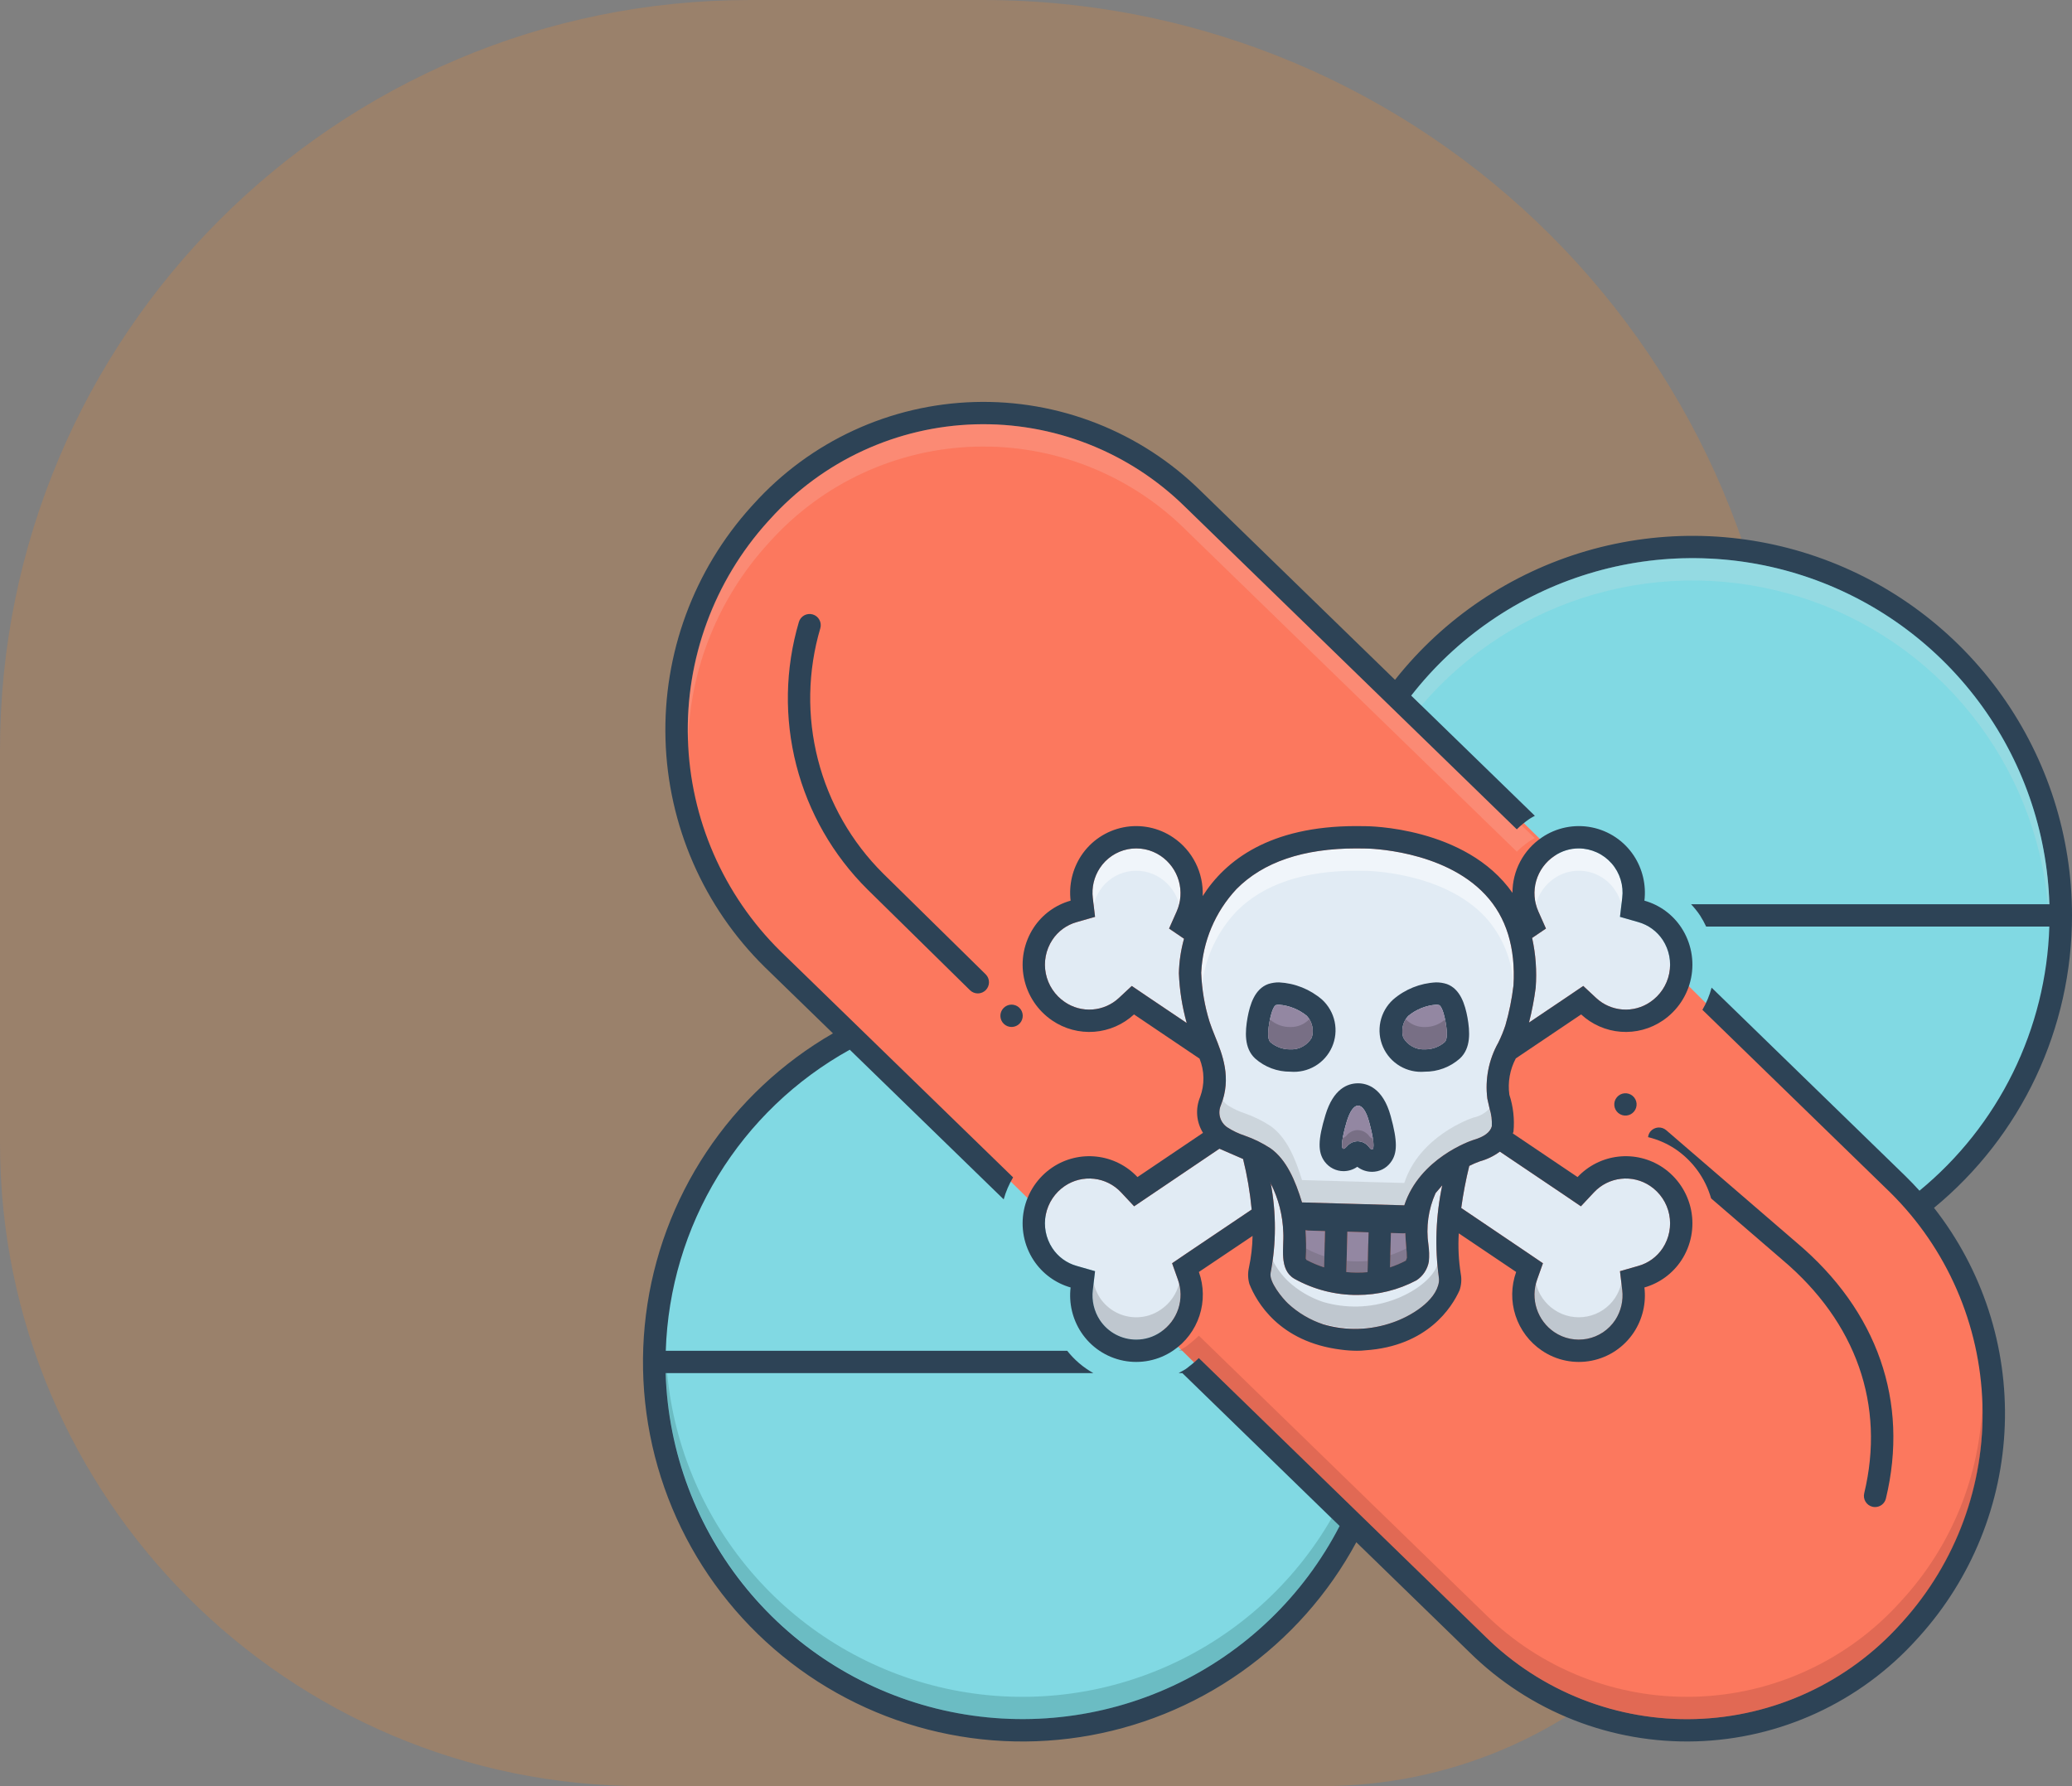
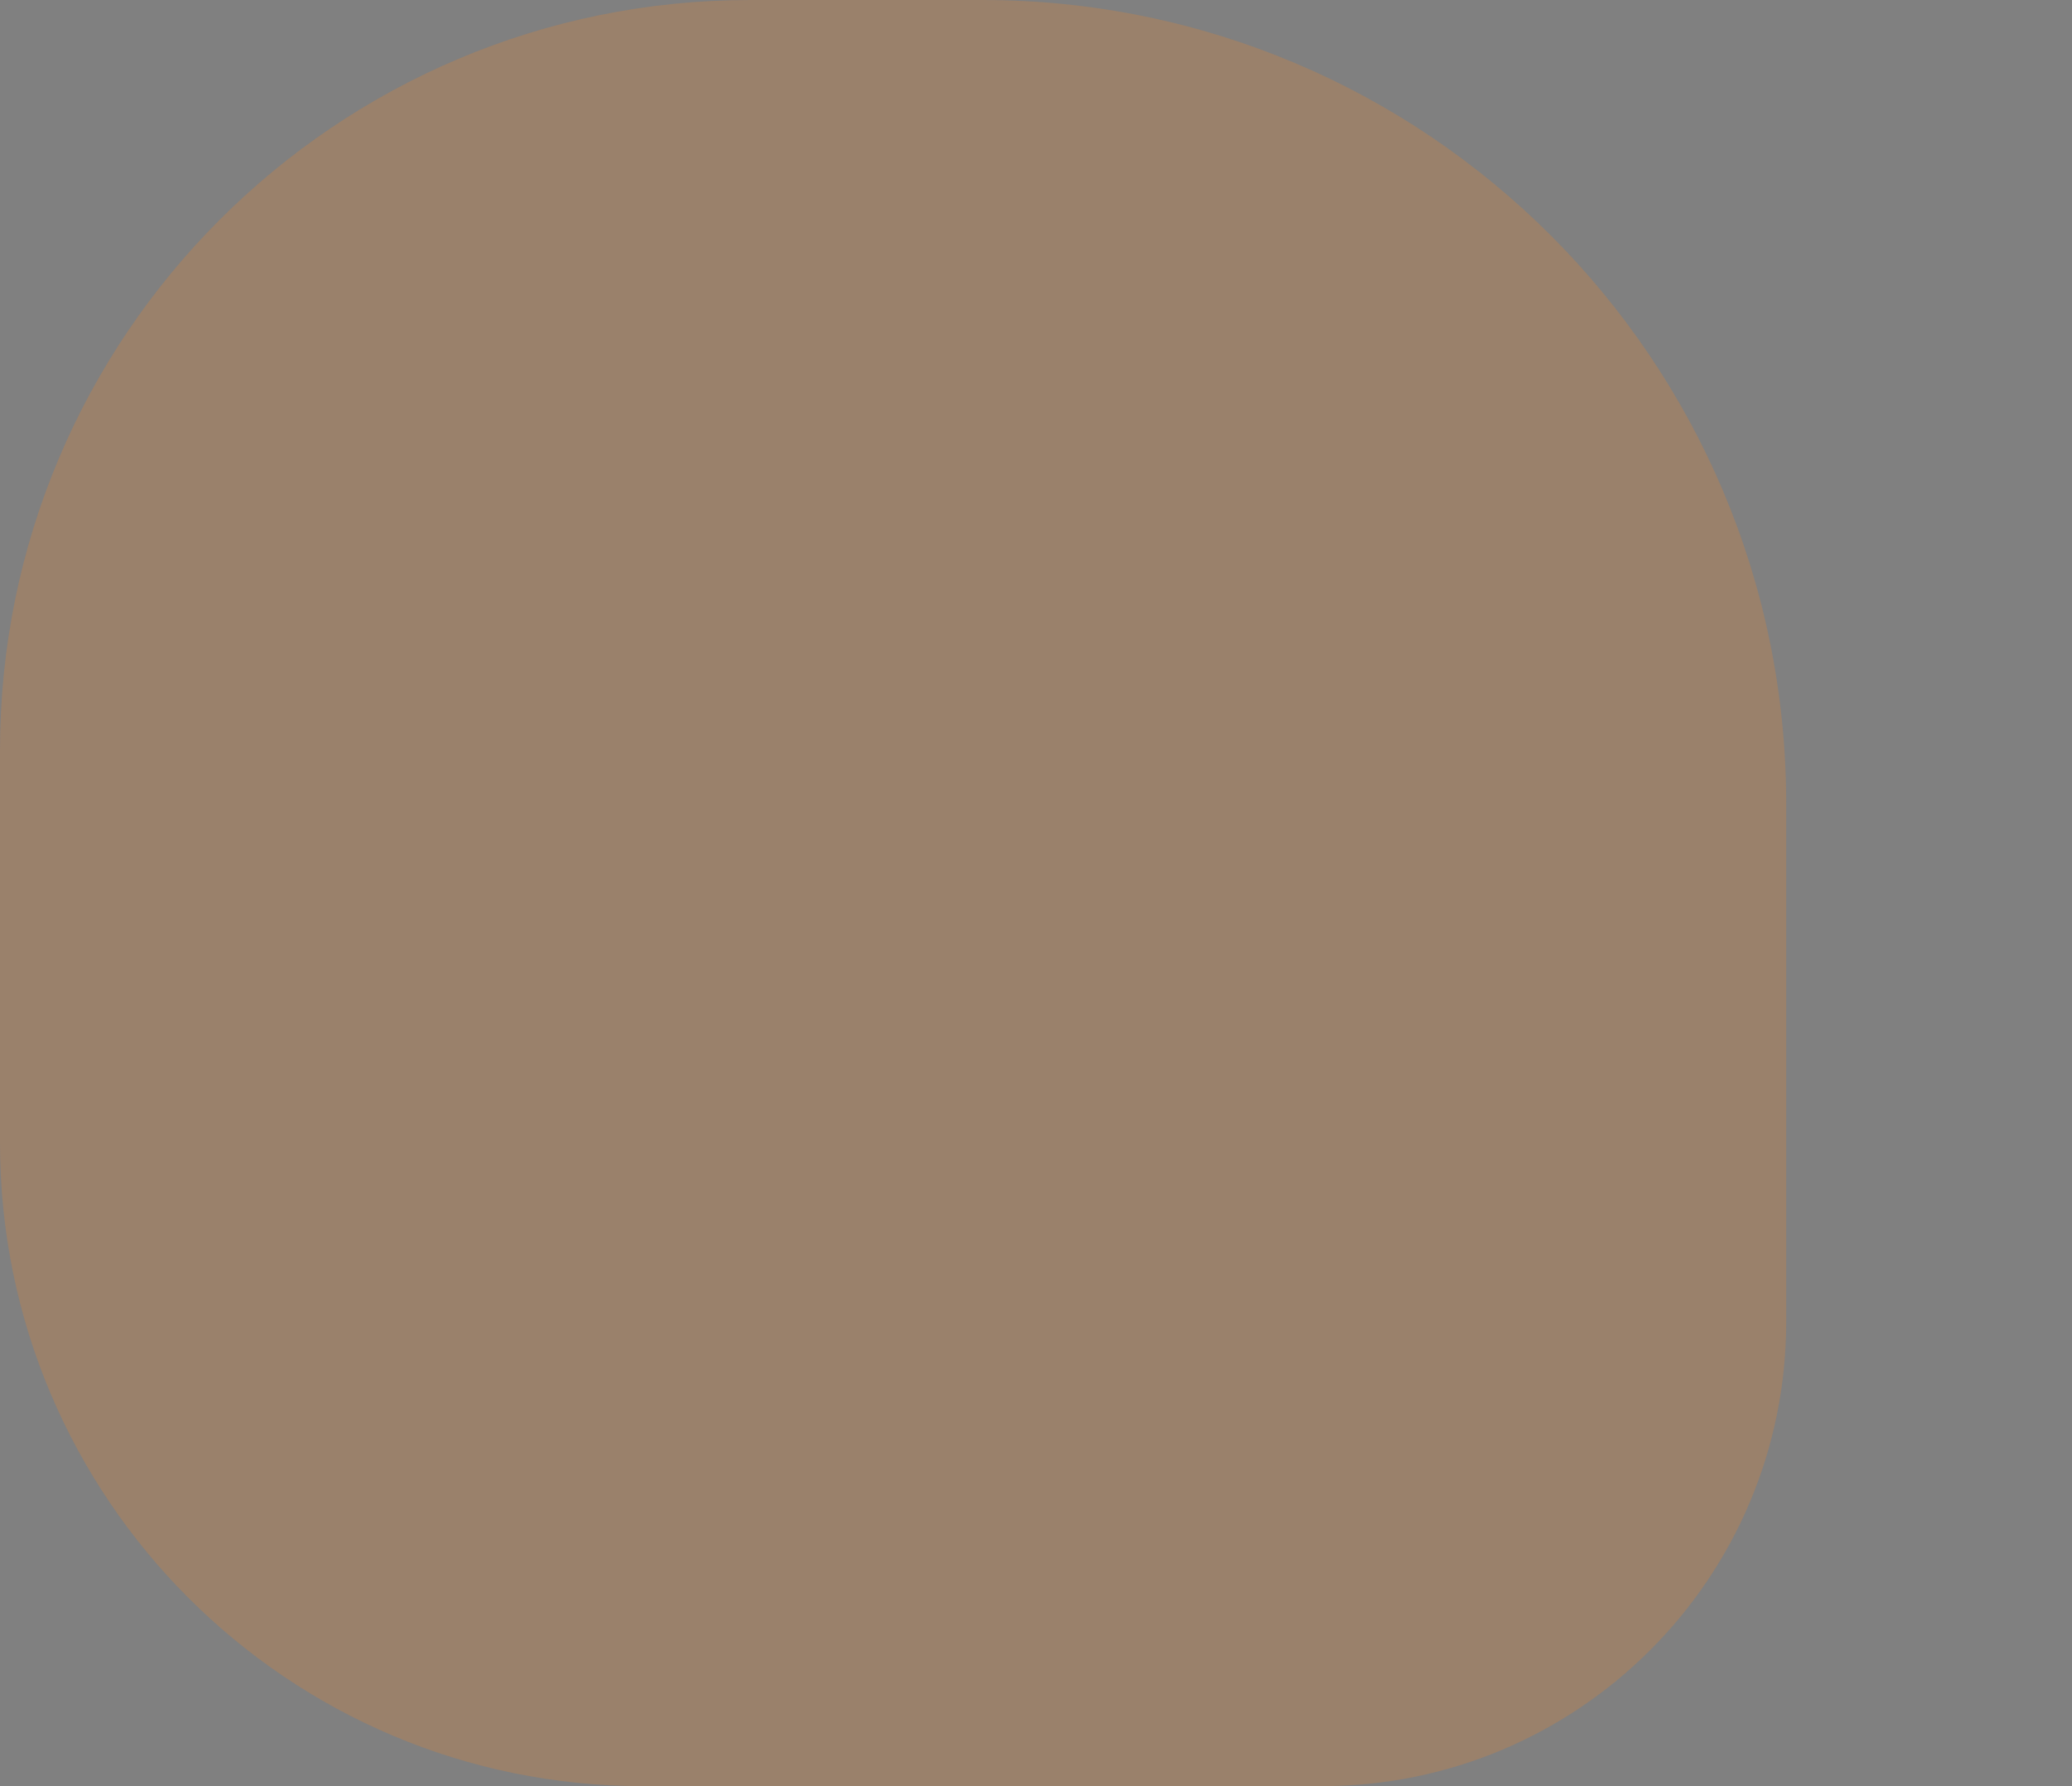
<svg xmlns="http://www.w3.org/2000/svg" width="116" height="100" viewBox="0 0 116 100" fill="none">
  <rect x="0" y="0" width="116" height="100" fill="#808080" stroke="none" />
  <path d="M0 42C0 18.804 18.804 0 42 0H55C79.853 0 100 20.147 100 45V74C100 88.359 88.359 100 74 100H36C16.118 100 0 83.882 0 64V42Z" fill="#F58424" fill-opacity="0.22" />
  <g clip-path="url(#clip0_27_209)">
    <path d="M94.658 72.154C106.143 72.154 115.454 62.843 115.454 51.358C115.454 39.873 106.143 30.562 94.658 30.562C83.173 30.562 73.862 39.873 73.862 51.358C73.862 62.843 83.173 72.154 94.658 72.154Z" fill="#81D9E3" />
    <path d="M57.25 97.046C68.735 97.046 78.046 87.735 78.046 76.25C78.046 64.765 68.735 55.454 57.25 55.454C45.765 55.454 36.455 64.765 36.455 76.25C36.455 87.735 45.765 97.046 57.25 97.046Z" fill="#81D9E3" />
-     <path d="M38.969 34.375C38.969 34.375 34.283 45.052 43.449 53.489C52.614 61.927 83.448 92.812 83.448 92.812C83.448 92.812 93.064 102.375 104.073 94.01C115.453 85.364 110.583 73.125 109.282 70.52C107.98 67.916 66.438 27.656 66.438 27.656C66.438 27.656 50.844 13.906 38.969 34.375Z" fill="#FC785E" />
+     <path d="M38.969 34.375C38.969 34.375 34.283 45.052 43.449 53.489C52.614 61.927 83.448 92.812 83.448 92.812C83.448 92.812 93.064 102.375 104.073 94.01C115.453 85.364 110.583 73.125 109.282 70.52C66.438 27.656 50.844 13.906 38.969 34.375Z" fill="#FC785E" />
    <path d="M74.182 68.925L74.132 70.956C73.789 70.846 73.456 70.706 73.138 70.537C73.125 70.513 73.115 70.488 73.107 70.463C73.132 69.933 73.126 69.403 73.088 68.875C73.133 68.885 73.179 68.891 73.225 68.894L74.182 68.925ZM78.763 70.425C78.75 70.475 78.7 70.575 78.713 70.575C78.426 70.727 78.127 70.855 77.819 70.956L77.869 69.031L78.55 69.05H78.594C78.622 69.049 78.649 69.045 78.675 69.037C78.688 69.312 78.707 69.575 78.725 69.806C78.75 70.012 78.762 70.218 78.763 70.425ZM76.619 68.994L76.563 71.225C76.168 71.261 75.77 71.258 75.375 71.219L75.432 68.956L76.619 68.994Z" fill="#9387A2" />
    <path d="M66.438 57.275L64.181 55.756L63.362 55.2L62.638 55.875C62.234 56.25 61.714 56.477 61.164 56.518C60.615 56.559 60.067 56.411 59.612 56.1C59.063 55.729 58.681 55.156 58.55 54.506C58.419 53.855 58.549 53.18 58.913 52.625C59.232 52.136 59.719 51.781 60.281 51.625L61.306 51.331L61.181 50.275C61.11 49.687 61.249 49.094 61.575 48.6C61.752 48.33 61.982 48.098 62.25 47.917C62.518 47.736 62.819 47.611 63.136 47.547C63.453 47.484 63.779 47.484 64.096 47.548C64.413 47.611 64.713 47.737 64.981 47.919C65.471 48.25 65.829 48.744 65.993 49.313C66.156 49.882 66.115 50.49 65.875 51.031L65.45 51.987L66.287 52.556C66.111 53.187 66.014 53.838 66 54.493C66.036 55.435 66.183 56.368 66.438 57.275ZM66.419 70.181L65.619 70.725L65.944 71.637C66.133 72.164 66.141 72.739 65.967 73.271C65.792 73.803 65.446 74.262 64.981 74.575C64.579 74.853 64.102 75.001 63.612 75C63.209 75 62.812 74.901 62.456 74.71C62.1 74.519 61.798 74.243 61.575 73.906C61.25 73.409 61.111 72.814 61.181 72.225L61.306 71.168L60.281 70.875C59.719 70.719 59.232 70.363 58.913 69.875C58.549 69.32 58.419 68.644 58.55 67.994C58.681 67.344 59.063 66.771 59.612 66.4C60.094 66.074 60.676 65.931 61.253 65.996C61.831 66.062 62.366 66.331 62.763 66.756L63.494 67.537L64.381 66.937L68.269 64.312L69.594 64.887C69.824 65.818 69.984 66.764 70.075 67.719L66.419 70.181ZM80.556 71.556C80.563 71.627 80.563 71.698 80.556 71.769C80.394 72.868 78.919 73.712 77.994 74.031C76.734 74.48 75.365 74.519 74.081 74.144C73.349 73.902 72.678 73.505 72.112 72.981C71.794 72.681 71.025 71.75 71.138 71.256C71.452 69.606 71.454 67.913 71.144 66.262C71.576 67.114 71.815 68.051 71.844 69.006C71.894 69.837 71.581 71.062 72.456 71.587C73.536 72.193 74.755 72.507 75.994 72.5C77.146 72.502 78.282 72.221 79.3 71.681C79.482 71.562 79.638 71.407 79.757 71.225C79.876 71.043 79.957 70.839 79.994 70.625C80.022 70.312 80.013 69.998 79.969 69.687C79.825 68.706 79.964 67.705 80.369 66.8L80.744 66.362C80.381 68.07 80.318 69.827 80.556 71.556ZM93.088 69.875C92.768 70.363 92.281 70.719 91.719 70.875L90.694 71.168L90.819 72.225C90.889 72.814 90.75 73.409 90.425 73.906C90.247 74.175 90.017 74.406 89.749 74.586C89.48 74.766 89.179 74.891 88.862 74.953C88.546 75.016 88.22 75.015 87.903 74.951C87.587 74.888 87.286 74.762 87.019 74.581C86.555 74.267 86.208 73.807 86.034 73.274C85.86 72.741 85.868 72.165 86.056 71.637L86.381 70.725L85.581 70.181L81.806 67.631C81.915 66.838 82.065 66.052 82.256 65.275C82.448 65.177 82.647 65.091 82.85 65.019C83.253 64.908 83.633 64.724 83.969 64.475L87.625 66.937L88.506 67.537L89.237 66.756C89.634 66.331 90.169 66.062 90.747 65.996C91.324 65.931 91.906 66.074 92.388 66.4C92.937 66.771 93.319 67.344 93.45 67.994C93.581 68.644 93.451 69.32 93.088 69.875ZM92.388 56.1C91.933 56.411 91.385 56.559 90.835 56.518C90.286 56.477 89.766 56.25 89.362 55.875L88.638 55.2L87.819 55.756L85.6 57.25C85.765 56.608 85.89 55.957 85.975 55.3C86.045 54.366 85.978 53.427 85.775 52.512L86.55 51.987L86.125 51.031C85.884 50.491 85.841 49.883 86.004 49.315C86.168 48.746 86.527 48.254 87.019 47.925C87.421 47.647 87.899 47.498 88.388 47.5C88.736 47.502 89.08 47.578 89.397 47.723C89.715 47.868 89.997 48.078 90.227 48.341C90.457 48.603 90.628 48.911 90.73 49.244C90.832 49.578 90.862 49.929 90.819 50.275L90.694 51.331L91.719 51.625C92.28 51.783 92.766 52.138 93.088 52.625C93.451 53.18 93.581 53.855 93.45 54.506C93.319 55.156 92.937 55.729 92.388 56.1Z" fill="#E1EBF4" />
    <path d="M84.731 55.181C84.641 55.931 84.491 56.673 84.281 57.4C84.171 57.734 84.037 58.059 83.881 58.375C83.345 59.328 83.13 60.428 83.269 61.512C83.306 61.694 83.35 61.881 83.394 62.069C83.495 62.387 83.537 62.722 83.519 63.056C83.431 63.387 83.094 63.644 82.494 63.819L82.475 63.825L82.456 63.831C82.325 63.875 79.475 64.85 78.619 67.481L72.894 67.319C72.519 66.094 72.031 64.937 71.144 64.3C70.69 64.001 70.201 63.759 69.688 63.581C69.342 63.468 69.012 63.31 68.706 63.112C68.513 62.98 68.373 62.785 68.308 62.56C68.243 62.336 68.258 62.096 68.35 61.881C68.963 60.343 68.438 59.037 68.013 57.993C67.9 57.712 67.794 57.45 67.713 57.194C67.438 56.308 67.283 55.389 67.25 54.462C67.329 52.714 68.029 51.052 69.225 49.775C70.719 48.262 72.969 47.5 75.925 47.5C76.094 47.5 76.269 47.5 76.444 47.506H76.475C76.519 47.506 80.787 47.556 83.15 50.087C84.331 51.343 84.856 53.056 84.731 55.181Z" fill="#E1EBF4" />
    <path d="M116 51.25C116.002 46.838 114.629 42.535 112.073 38.938C109.518 35.342 105.906 32.63 101.739 31.18C97.572 29.73 93.056 29.614 88.82 30.847C84.584 32.08 80.837 34.601 78.099 38.061L67.22 27.483C65.553 25.842 63.572 24.555 61.394 23.7C59.217 22.845 56.89 22.439 54.552 22.508C52.214 22.576 49.914 23.117 47.79 24.098C45.667 25.078 43.764 26.479 42.196 28.214L42.068 28.354C38.842 31.919 37.119 36.592 37.258 41.398C37.397 46.203 39.387 50.769 42.813 54.142L46.632 57.854C43.786 59.495 41.359 61.772 39.542 64.509C37.725 67.245 36.568 70.366 36.161 73.626C35.754 76.885 36.108 80.194 37.196 83.294C38.284 86.393 40.076 89.198 42.431 91.488C44.786 93.778 47.64 95.49 50.769 96.491C53.897 97.491 57.215 97.753 60.462 97.254C63.709 96.756 66.796 95.511 69.48 93.618C72.165 91.725 74.374 89.236 75.933 86.345L82.28 92.516C83.947 94.157 85.928 95.445 88.106 96.3C90.283 97.155 92.611 97.561 94.949 97.492C97.287 97.424 99.587 96.883 101.711 95.902C103.834 94.921 105.737 93.521 107.305 91.785L107.432 91.646C110.381 88.383 112.083 84.184 112.237 79.788C112.391 75.393 110.988 71.084 108.275 67.623C110.692 65.634 112.638 63.134 113.974 60.303C115.31 57.472 116.002 54.38 116 51.25ZM106.508 90.804L106.383 90.941C104.928 92.554 103.162 93.855 101.191 94.766C99.219 95.677 97.084 96.18 94.913 96.243C92.742 96.307 90.581 95.93 88.559 95.135C86.538 94.341 84.699 93.145 83.152 91.621L67.116 76.03C66.968 76.177 66.812 76.316 66.648 76.446L66.645 76.443C66.556 76.512 66.475 76.587 66.38 76.651C66.296 76.707 66.205 76.75 66.117 76.801C66.073 76.825 66.031 76.851 65.988 76.875H66.193L74.997 85.436C72.965 89.368 69.685 92.515 65.671 94.382C61.657 96.249 57.137 96.731 52.82 95.751C48.503 94.772 44.633 92.387 41.818 88.97C39.003 85.554 37.402 81.3 37.266 76.875H61.21C60.645 76.558 60.148 76.134 59.746 75.625H37.273C37.384 72.164 38.391 68.791 40.197 65.837C42.003 62.883 44.545 60.448 47.574 58.77L56.191 67.149C56.311 66.717 56.488 66.302 56.718 65.917L43.685 53.246C40.494 50.098 38.641 45.841 38.512 41.361C38.383 36.88 39.987 32.523 42.991 29.197L43.118 29.059C44.573 27.447 46.339 26.146 48.31 25.235C50.282 24.323 52.417 23.821 54.588 23.757C56.759 23.694 58.92 24.071 60.942 24.865C62.963 25.66 64.802 26.855 66.349 28.38L84.917 46.434C85.133 46.219 85.369 46.023 85.62 45.85C85.719 45.783 85.826 45.732 85.928 45.674L79.008 38.946C81.535 35.704 85 33.32 88.931 32.12C92.861 30.92 97.067 30.961 100.973 32.238C104.88 33.515 108.297 35.966 110.76 39.256C113.223 42.547 114.611 46.517 114.735 50.625H94.674C94.857 50.819 95.025 51.028 95.174 51.25C95.303 51.45 95.418 51.659 95.518 51.875H114.732C114.643 54.715 113.948 57.504 112.695 60.054C111.441 62.605 109.657 64.858 107.461 66.663C107.212 66.387 106.954 66.118 106.688 65.857L95.824 55.295C95.708 55.73 95.535 56.148 95.309 56.537L105.816 66.754C109.006 69.902 110.858 74.16 110.987 78.64C111.116 83.12 109.512 87.477 106.508 90.804Z" fill="#2D4356" />
    <path d="M57.09 57.298C57.325 57.045 57.312 56.649 57.059 56.413C56.806 56.178 56.41 56.192 56.175 56.445C55.939 56.697 55.953 57.093 56.206 57.329C56.459 57.564 56.854 57.55 57.09 57.298Z" fill="#2D4356" />
    <path d="M91.479 62.233C91.701 61.968 91.665 61.574 91.4 61.353C91.135 61.132 90.741 61.167 90.52 61.432C90.298 61.697 90.334 62.092 90.599 62.313C90.864 62.534 91.258 62.498 91.479 62.233Z" fill="#2D4356" />
    <path d="M74.019 55.968C73.345 55.386 72.496 55.045 71.606 55C71.401 54.998 71.196 55.03 71 55.093C70.244 55.368 69.981 56.231 69.844 56.968C69.706 57.75 69.638 58.675 70.269 59.262C70.811 59.743 71.513 60.006 72.238 60C72.722 60.042 73.207 59.932 73.625 59.685C74.044 59.438 74.374 59.066 74.571 58.621C74.767 58.177 74.82 57.682 74.721 57.206C74.622 56.731 74.376 56.298 74.019 55.968ZM73.438 58.093C73.317 58.303 73.142 58.475 72.93 58.591C72.718 58.707 72.479 58.762 72.238 58.75C71.828 58.756 71.429 58.612 71.119 58.343C71.019 58.25 70.931 57.975 71.075 57.194C71.225 56.362 71.419 56.275 71.419 56.275C71.48 56.257 71.543 56.249 71.606 56.25C72.176 56.296 72.719 56.514 73.163 56.875C73.311 57.036 73.414 57.234 73.462 57.448C73.51 57.661 73.502 57.884 73.438 58.093Z" fill="#2D4356" />
    <path d="M73.438 58.094C73.318 58.303 73.142 58.475 72.93 58.591C72.718 58.707 72.479 58.762 72.238 58.75C71.828 58.756 71.429 58.612 71.119 58.344C71.019 58.25 70.931 57.975 71.075 57.194C71.225 56.362 71.419 56.275 71.419 56.275C71.48 56.257 71.543 56.249 71.606 56.25C72.177 56.296 72.719 56.514 73.163 56.875C73.311 57.036 73.414 57.234 73.462 57.448C73.51 57.661 73.502 57.884 73.438 58.094Z" fill="#9387A2" />
    <path d="M82.156 56.968C82.019 56.231 81.756 55.368 81 55.093C80.804 55.03 80.6 54.998 80.394 55C79.506 55.044 78.658 55.385 77.987 55.968C77.629 56.297 77.382 56.729 77.282 57.205C77.182 57.681 77.233 58.176 77.429 58.621C77.625 59.066 77.956 59.438 78.374 59.685C78.793 59.933 79.278 60.043 79.763 60C80.487 60.006 81.189 59.743 81.731 59.262C82.362 58.675 82.294 57.75 82.156 56.968ZM80.881 58.343C80.571 58.612 80.173 58.756 79.763 58.75C79.521 58.762 79.282 58.707 79.07 58.591C78.858 58.475 78.683 58.303 78.562 58.093C78.498 57.885 78.489 57.663 78.538 57.45C78.586 57.238 78.689 57.041 78.838 56.881C79.279 56.515 79.822 56.295 80.394 56.25C80.457 56.249 80.52 56.257 80.581 56.275C80.581 56.275 80.775 56.362 80.925 57.194C81.069 57.981 80.981 58.25 80.881 58.343Z" fill="#2D4356" />
    <path d="M80.881 58.344C80.571 58.612 80.173 58.756 79.763 58.75C79.521 58.762 79.282 58.707 79.07 58.591C78.858 58.475 78.683 58.303 78.562 58.094C78.498 57.885 78.489 57.663 78.538 57.45C78.586 57.238 78.689 57.041 78.838 56.881C79.279 56.516 79.822 56.295 80.394 56.25C80.457 56.249 80.52 56.257 80.581 56.275C80.581 56.275 80.775 56.362 80.925 57.194C81.069 57.981 80.981 58.25 80.881 58.344Z" fill="#9387A2" />
    <path d="M77.856 62.481C77.419 60.887 76.525 60.65 76.031 60.65C75.444 60.65 74.65 60.956 74.206 62.419C73.781 63.819 73.769 64.506 74.162 65.037C74.285 65.202 74.444 65.336 74.627 65.428C74.811 65.521 75.013 65.569 75.219 65.569C75.494 65.568 75.762 65.483 75.987 65.325C76.224 65.507 76.514 65.606 76.812 65.606C77.014 65.606 77.213 65.56 77.393 65.47C77.573 65.379 77.729 65.249 77.85 65.087C78.244 64.575 78.244 63.894 77.856 62.481ZM76.812 64.356C76.769 64.356 76.713 64.312 76.644 64.219C76.569 64.12 76.473 64.039 76.363 63.982C76.252 63.926 76.13 63.896 76.006 63.894C75.888 63.896 75.772 63.924 75.667 63.976C75.561 64.028 75.468 64.102 75.394 64.194C75.319 64.275 75.263 64.319 75.219 64.319C75.056 64.319 75.119 63.725 75.4 62.781C75.581 62.194 75.806 61.9 76.031 61.9C76.263 61.9 76.487 62.206 76.65 62.812C76.912 63.762 76.963 64.356 76.812 64.356Z" fill="#2D4356" />
    <path d="M76.813 64.356C76.769 64.356 76.713 64.312 76.644 64.219C76.57 64.12 76.474 64.039 76.363 63.982C76.253 63.926 76.131 63.896 76.007 63.894C75.889 63.896 75.773 63.924 75.667 63.976C75.561 64.028 75.468 64.102 75.394 64.194C75.319 64.275 75.263 64.319 75.219 64.319C75.057 64.319 75.119 63.725 75.4 62.781C75.582 62.194 75.807 61.9 76.032 61.9C76.263 61.9 76.488 62.206 76.65 62.812C76.913 63.762 76.963 64.356 76.813 64.356Z" fill="#9387A2" />
    <path d="M49.446 48.909C47.674 47.15 46.411 44.944 45.792 42.526C45.172 40.108 45.218 37.567 45.925 35.173C45.971 35.014 45.952 34.843 45.871 34.697C45.791 34.552 45.657 34.445 45.498 34.399C45.338 34.353 45.167 34.373 45.022 34.453C44.877 34.533 44.77 34.667 44.724 34.827C43.954 37.437 43.905 40.207 44.582 42.843C45.259 45.48 46.636 47.883 48.569 49.8L54.312 55.446C54.431 55.559 54.589 55.621 54.753 55.618C54.917 55.615 55.074 55.548 55.189 55.431C55.304 55.314 55.368 55.157 55.368 54.993C55.368 54.828 55.303 54.671 55.188 54.554L49.446 48.909ZM100.597 69.582L93.283 63.276C93.157 63.168 92.994 63.114 92.829 63.126C92.664 63.139 92.51 63.216 92.402 63.342C92.327 63.434 92.28 63.545 92.267 63.664C92.808 63.795 93.322 64.019 93.786 64.326C94.761 64.983 95.472 65.963 95.796 67.094L99.786 70.534C103.927 74.029 105.554 78.671 104.367 83.604C104.328 83.765 104.355 83.935 104.442 84.076C104.528 84.218 104.667 84.319 104.828 84.358C104.876 84.369 104.926 84.375 104.975 84.375C105.115 84.375 105.251 84.328 105.362 84.241C105.472 84.154 105.55 84.032 105.582 83.896C106.886 78.479 105.114 73.395 100.597 69.582Z" fill="#2D4356" />
    <path d="M114.731 50.625H114.65C114.288 46.716 112.781 43.001 110.318 39.943C107.856 36.886 104.547 34.622 100.804 33.435C97.062 32.248 93.053 32.19 89.279 33.269C85.504 34.347 82.131 36.515 79.581 39.5L79.006 38.944C80.686 36.792 82.787 35.007 85.182 33.696C87.577 32.386 90.214 31.579 92.931 31.325C93.125 31.306 93.319 31.294 93.513 31.281C93.713 31.275 93.919 31.262 94.119 31.256C94.325 31.256 94.538 31.25 94.75 31.25C95.088 31.25 95.425 31.256 95.756 31.275C95.925 31.281 96.094 31.294 96.256 31.306C96.425 31.319 96.588 31.331 96.756 31.35C101.578 31.844 106.056 34.069 109.362 37.614C112.667 41.158 114.575 45.781 114.731 50.625Z" fill="#BDDEE0" fill-opacity="0.314" />
-     <path d="M85.925 46.925C85.825 46.981 85.719 47.031 85.619 47.1C85.369 47.273 85.135 47.468 84.919 47.681L66.35 29.631C64.804 28.106 62.965 26.911 60.943 26.116C58.922 25.321 56.761 24.944 54.59 25.007C52.419 25.07 50.284 25.572 48.312 26.483C46.341 27.394 44.574 28.694 43.119 30.306L42.994 30.444C40.229 33.478 38.642 37.403 38.519 41.506C38.333 36.973 39.941 32.55 42.994 29.194L43.119 29.056C45.779 26.107 49.437 24.248 53.388 23.837C53.65 23.812 53.913 23.788 54.175 23.775C54.469 23.756 54.763 23.75 55.056 23.75C55.331 23.75 55.6 23.756 55.875 23.769C59.812 23.977 63.538 25.618 66.35 28.381L84.919 46.431C85 46.35 85.088 46.275 85.175 46.2L85.925 46.925Z" fill="#F9DBD7" fill-opacity="0.188" />
    <path d="M106.507 90.806L106.382 90.944C103.721 93.893 100.063 95.752 96.113 96.162C95.85 96.194 95.588 96.213 95.325 96.225C95.031 96.244 94.738 96.25 94.444 96.25C94.169 96.25 93.9 96.244 93.625 96.231C89.688 96.024 85.962 94.383 83.15 91.619L67.119 76.031C67.034 76.113 66.944 76.191 66.85 76.263L66.194 75.625H65.988L66.119 75.55C66.207 75.5 66.294 75.456 66.382 75.4C66.475 75.338 66.556 75.263 66.644 75.194H66.65C66.813 75.062 66.969 74.925 67.119 74.781L83.15 90.369C84.697 91.894 86.536 93.09 88.557 93.884C90.578 94.679 92.739 95.056 94.91 94.993C97.081 94.93 99.217 94.428 101.188 93.517C103.16 92.607 104.926 91.306 106.382 89.694L106.507 89.556C109.273 86.523 110.861 82.598 110.982 78.494C111.169 83.027 109.561 87.451 106.507 90.806Z" fill="#A54B3F" fill-opacity="0.314" />
    <path d="M75 85.438C73.481 88.368 71.261 90.877 68.539 92.744C65.816 94.611 62.675 95.776 59.394 96.138C59.157 96.162 58.925 96.181 58.688 96.2C58.213 96.231 57.731 96.25 57.25 96.25C56.913 96.25 56.575 96.244 56.244 96.225C56.075 96.219 55.907 96.206 55.744 96.194C55.575 96.181 55.413 96.169 55.244 96.15C50.423 95.656 45.944 93.431 42.639 89.886C39.333 86.342 37.425 81.719 37.269 76.875H37.35C37.744 81.097 39.47 85.084 42.28 88.26C45.089 91.436 48.837 93.635 52.979 94.54C57.122 95.445 61.445 95.008 65.323 93.293C69.201 91.578 72.433 88.674 74.55 85L75 85.438Z" fill="#0F423C" fill-opacity="0.188" />
    <path d="M83.519 63.056C83.431 63.387 83.094 63.644 82.494 63.819L82.475 63.825L82.457 63.831C82.325 63.875 79.475 64.85 78.619 67.481L72.894 67.319C72.519 66.094 72.031 64.937 71.144 64.3C70.69 64.001 70.201 63.759 69.688 63.581C69.342 63.468 69.012 63.31 68.707 63.112C68.514 62.98 68.373 62.785 68.308 62.56C68.243 62.336 68.258 62.096 68.35 61.881C68.388 61.787 68.419 61.694 68.45 61.6C68.523 61.699 68.609 61.788 68.707 61.862C69.012 62.06 69.342 62.218 69.688 62.331C70.201 62.509 70.69 62.751 71.144 63.05C72.031 63.687 72.519 64.844 72.894 66.069L78.619 66.231C79.475 63.6 82.325 62.625 82.457 62.581L82.475 62.575L82.494 62.569C82.84 62.496 83.155 62.317 83.394 62.056V62.069C83.495 62.388 83.537 62.722 83.519 63.056Z" fill="#9FA5AA" fill-opacity="0.314" />
    <path d="M74.181 69.55L74.131 71.581C73.789 71.471 73.456 71.33 73.138 71.162C73.125 71.138 73.115 71.113 73.106 71.087C73.128 70.671 73.128 70.254 73.106 69.837C73.115 69.863 73.125 69.888 73.138 69.912C73.456 70.08 73.789 70.221 74.131 70.331L74.15 69.55H74.181ZM77.723 69.513L77.773 71.544C78.116 71.434 78.449 71.294 78.767 71.125C78.779 71.101 78.79 71.076 78.798 71.05C78.776 70.634 78.776 70.217 78.798 69.8C78.79 69.826 78.779 69.851 78.767 69.875C78.449 70.044 78.116 70.184 77.773 70.294L77.755 69.513H77.723ZM76.619 69.619L76.563 71.85C76.369 71.869 76.175 71.875 75.988 71.875C75.85 71.875 75.719 71.869 75.594 71.862L75.375 71.844L75.406 70.594C75.791 70.633 76.178 70.635 76.563 70.6L76.588 69.619H76.619Z" fill="#5F5968" fill-opacity="0.314" />
-     <path opacity="0.5" d="M66.013 50.625C65.857 50.031 65.49 49.513 64.981 49.169C64.714 48.988 64.413 48.862 64.096 48.798C63.779 48.734 63.453 48.734 63.136 48.797C62.819 48.861 62.518 48.986 62.25 49.167C61.982 49.348 61.753 49.58 61.575 49.85C61.413 50.101 61.294 50.378 61.225 50.669L61.181 50.275C61.11 49.688 61.249 49.094 61.575 48.6C61.796 48.261 62.099 47.984 62.454 47.792C62.81 47.599 63.208 47.499 63.612 47.5C63.7 47.5 63.794 47.506 63.881 47.513C64.276 47.556 64.653 47.696 64.981 47.919C65.41 48.209 65.74 48.625 65.924 49.109C66.109 49.593 66.14 50.123 66.013 50.625ZM90.819 50.275L90.775 50.644C90.708 50.36 90.59 50.091 90.425 49.85C90.204 49.511 89.902 49.234 89.546 49.042C89.19 48.849 88.792 48.749 88.388 48.75C87.899 48.749 87.421 48.897 87.019 49.175C86.51 49.519 86.143 50.037 85.987 50.631C85.858 50.129 85.888 49.599 86.072 49.114C86.257 48.629 86.588 48.214 87.019 47.925C87.345 47.697 87.723 47.555 88.119 47.513C88.206 47.506 88.3 47.5 88.388 47.5C88.736 47.502 89.08 47.578 89.397 47.723C89.715 47.868 89.997 48.079 90.227 48.341C90.457 48.603 90.628 48.911 90.73 49.245C90.832 49.578 90.862 49.929 90.819 50.275Z" fill="white" />
    <path opacity="0.5" d="M90.425 73.906C90.203 74.243 89.9 74.519 89.544 74.71C89.189 74.901 88.791 75 88.388 75C88.3 75 88.207 74.994 88.119 74.987C87.725 74.944 87.347 74.804 87.019 74.581C86.587 74.288 86.257 73.87 86.072 73.382C85.887 72.894 85.858 72.361 85.988 71.856C86.135 72.459 86.503 72.986 87.019 73.331C87.287 73.512 87.587 73.638 87.904 73.702C88.22 73.765 88.546 73.766 88.863 73.703C89.179 73.641 89.481 73.516 89.749 73.336C90.017 73.156 90.247 72.925 90.425 72.656C90.588 72.403 90.706 72.124 90.775 71.831L90.819 72.225C90.889 72.814 90.75 73.409 90.425 73.906ZM64.981 74.575C64.655 74.803 64.277 74.945 63.882 74.987C63.794 74.994 63.7 75 63.613 75C63.209 75 62.812 74.901 62.456 74.71C62.1 74.519 61.798 74.243 61.575 73.906C61.25 73.409 61.111 72.814 61.181 72.225L61.225 71.831C61.295 72.124 61.413 72.403 61.575 72.656C61.798 72.993 62.1 73.269 62.456 73.46C62.812 73.651 63.209 73.75 63.613 73.75C64.102 73.751 64.579 73.603 64.981 73.325C65.496 72.981 65.864 72.457 66.013 71.856C66.143 72.36 66.114 72.892 65.929 73.379C65.744 73.866 65.413 74.284 64.981 74.575ZM80.556 71.769C80.394 72.869 78.919 73.712 77.994 74.031C77.656 74.147 77.309 74.237 76.957 74.3C76.788 74.319 76.613 74.337 76.431 74.35C76.276 74.368 76.119 74.376 75.963 74.375C75.666 74.372 75.37 74.352 75.075 74.312C74.685 74.265 74.299 74.19 73.919 74.087C73.248 73.845 72.633 73.469 72.113 72.981C71.794 72.681 71.025 71.75 71.138 71.256C71.191 71.034 71.23 70.808 71.257 70.581C71.479 71.007 71.768 71.396 72.113 71.731C72.678 72.255 73.349 72.652 74.082 72.894C75.365 73.269 76.734 73.23 77.994 72.781C78.825 72.494 80.094 71.787 80.463 70.85C80.481 71.087 80.513 71.323 80.556 71.556C80.563 71.627 80.563 71.698 80.556 71.769Z" fill="#9FA5AA" />
    <path opacity="0.5" d="M84.731 55.181C84.732 55.19 84.73 55.199 84.725 55.206C84.675 53.771 84.117 52.4 83.15 51.337C80.787 48.806 76.519 48.756 76.475 48.756H76.444C76.269 48.75 76.094 48.75 75.925 48.75C72.969 48.75 70.719 49.513 69.225 51.025C68.162 52.146 67.487 53.579 67.3 55.112C67.275 54.9 67.263 54.681 67.25 54.462C67.329 52.715 68.029 51.052 69.225 49.775C70.531 48.45 72.419 47.7 74.85 47.538C74.939 47.527 75.029 47.523 75.119 47.525C75.237 47.513 75.356 47.506 75.475 47.506C75.625 47.5 75.775 47.5 75.925 47.5C76.106 47.5 76.294 47.5 76.481 47.506C76.481 47.506 76.575 47.506 76.731 47.513C76.789 47.52 76.848 47.525 76.906 47.525C78.05 47.612 81.231 48.031 83.15 50.087C84.331 51.344 84.856 53.056 84.731 55.181Z" fill="white" />
-     <path opacity="0.5" d="M73.438 58.094C73.33 58.291 73.171 58.456 72.978 58.571C72.784 58.685 72.563 58.745 72.338 58.744C72.305 58.749 72.271 58.751 72.238 58.75C72.181 58.751 72.125 58.749 72.069 58.744C71.718 58.714 71.385 58.574 71.119 58.344C71.019 58.25 70.931 57.975 71.075 57.194C71.08 57.154 71.088 57.114 71.1 57.075L71.119 57.094C71.429 57.362 71.828 57.507 72.238 57.5C72.436 57.505 72.632 57.469 72.815 57.394C72.998 57.318 73.163 57.206 73.3 57.062C73.398 57.214 73.461 57.384 73.485 57.563C73.508 57.741 73.492 57.922 73.438 58.094ZM80.882 58.344C80.615 58.574 80.282 58.714 79.931 58.744C79.875 58.749 79.819 58.751 79.763 58.75C79.729 58.751 79.696 58.749 79.663 58.744C79.438 58.745 79.217 58.685 79.023 58.571C78.829 58.456 78.67 58.291 78.563 58.094C78.508 57.922 78.492 57.741 78.516 57.563C78.54 57.384 78.603 57.214 78.7 57.062C78.837 57.206 79.002 57.318 79.185 57.394C79.368 57.469 79.565 57.505 79.763 57.5C80.173 57.507 80.571 57.362 80.882 57.094L80.9 57.075C80.912 57.114 80.921 57.154 80.925 57.194C81.069 57.981 80.981 58.25 80.882 58.344ZM76.813 64.356C76.769 64.356 76.713 64.312 76.644 64.219C76.57 64.12 76.473 64.039 76.363 63.982C76.252 63.926 76.13 63.896 76.007 63.894C75.889 63.896 75.773 63.924 75.667 63.976C75.561 64.028 75.468 64.102 75.394 64.194C75.319 64.275 75.263 64.319 75.219 64.319C75.119 64.319 75.106 64.088 75.181 63.681C75.193 63.688 75.206 63.692 75.219 63.694C75.263 63.694 75.319 63.65 75.394 63.569C75.468 63.477 75.561 63.403 75.667 63.351C75.773 63.299 75.889 63.271 76.007 63.269C76.13 63.271 76.252 63.301 76.363 63.357C76.473 63.414 76.57 63.495 76.644 63.594C76.713 63.688 76.769 63.731 76.813 63.731C76.821 63.731 76.829 63.73 76.837 63.727C76.844 63.724 76.851 63.719 76.856 63.712C76.925 64.119 76.906 64.356 76.813 64.356Z" fill="#5F5968" />
-     <path d="M93.088 65.362C92.358 64.872 91.478 64.656 90.604 64.755C89.731 64.853 88.921 65.259 88.319 65.9L84.694 63.456L84.731 63.362C84.798 62.662 84.719 61.956 84.5 61.288C84.404 60.589 84.531 59.878 84.862 59.256L88.519 56.794C89.129 57.36 89.913 57.702 90.743 57.765C91.573 57.827 92.4 57.606 93.088 57.138C93.91 56.581 94.48 55.724 94.675 54.751C94.871 53.778 94.675 52.768 94.131 51.938C93.647 51.2 92.912 50.663 92.062 50.425C92.167 49.542 91.957 48.65 91.469 47.906C91.2 47.499 90.852 47.148 90.447 46.876C90.041 46.604 89.586 46.415 89.107 46.32C88.628 46.225 88.135 46.227 87.656 46.324C87.177 46.422 86.723 46.613 86.319 46.888C85.812 47.23 85.397 47.692 85.11 48.232C84.823 48.773 84.674 49.376 84.675 49.987C82.062 46.263 76.5 46.256 76.481 46.256C76.294 46.25 76.106 46.25 75.925 46.25C71.075 46.25 68.6 48.175 67.331 50.169C67.36 49.526 67.223 48.887 66.934 48.313C66.645 47.738 66.214 47.248 65.681 46.888C65.277 46.613 64.823 46.422 64.344 46.324C63.866 46.227 63.372 46.225 62.893 46.32C62.414 46.415 61.959 46.604 61.553 46.876C61.148 47.148 60.8 47.499 60.531 47.906C60.043 48.65 59.833 49.542 59.938 50.425C59.088 50.663 58.353 51.2 57.869 51.938C57.325 52.768 57.13 53.778 57.325 54.751C57.52 55.724 58.09 56.581 58.913 57.138C59.602 57.606 60.429 57.827 61.26 57.765C62.091 57.702 62.876 57.36 63.487 56.794L67.156 59.269C67.436 59.956 67.447 60.724 67.188 61.419C67.053 61.742 66.997 62.093 67.025 62.442C67.053 62.791 67.165 63.128 67.35 63.425L63.681 65.9C63.08 65.259 62.269 64.853 61.396 64.755C60.522 64.656 59.642 64.872 58.913 65.362C58.09 65.918 57.52 66.775 57.324 67.749C57.129 68.722 57.325 69.733 57.869 70.562C58.355 71.3 59.089 71.838 59.938 72.081C59.833 72.963 60.043 73.853 60.531 74.594C60.8 75.001 61.148 75.352 61.553 75.624C61.959 75.896 62.414 76.085 62.893 76.18C63.372 76.275 63.866 76.273 64.344 76.176C64.823 76.079 65.277 75.887 65.681 75.612C66.375 75.143 66.893 74.455 67.153 73.659C67.414 72.862 67.401 72.001 67.119 71.213L70.125 69.194C70.114 69.795 70.045 70.393 69.919 70.981C69.851 71.283 69.862 71.597 69.95 71.894C70.338 72.869 71.6 75.131 75.075 75.562C75.369 75.602 75.666 75.623 75.963 75.625C76.119 75.626 76.276 75.618 76.431 75.6C79.919 75.369 81.287 73.188 81.713 72.237C81.813 71.944 81.837 71.63 81.781 71.325C81.661 70.573 81.623 69.81 81.669 69.05L84.881 71.213C84.599 72.001 84.586 72.862 84.847 73.659C85.107 74.455 85.625 75.143 86.319 75.612C86.723 75.887 87.177 76.079 87.656 76.176C88.135 76.273 88.628 76.275 89.107 76.18C89.586 76.085 90.041 75.896 90.447 75.624C90.852 75.352 91.2 75.001 91.469 74.594C91.957 73.853 92.167 72.963 92.062 72.081C92.912 71.838 93.645 71.3 94.131 70.562C94.675 69.733 94.871 68.722 94.676 67.749C94.48 66.775 93.91 65.918 93.088 65.362ZM85.975 55.3C86.045 54.366 85.978 53.427 85.775 52.513L86.55 51.987L86.125 51.031C85.884 50.491 85.841 49.883 86.004 49.315C86.168 48.746 86.527 48.254 87.019 47.925C87.421 47.647 87.899 47.499 88.388 47.5C88.736 47.502 89.08 47.578 89.397 47.723C89.715 47.868 89.997 48.079 90.227 48.341C90.457 48.603 90.628 48.911 90.73 49.245C90.832 49.578 90.862 49.929 90.819 50.275L90.694 51.331L91.719 51.625C92.28 51.783 92.766 52.138 93.088 52.625C93.451 53.18 93.581 53.856 93.45 54.506C93.319 55.156 92.937 55.729 92.388 56.1C91.933 56.412 91.385 56.559 90.835 56.518C90.286 56.477 89.766 56.251 89.362 55.875L88.638 55.2L87.819 55.756L85.6 57.25C85.765 56.608 85.89 55.957 85.975 55.3ZM64.181 55.756L63.362 55.2L62.638 55.875C62.234 56.251 61.714 56.477 61.164 56.518C60.615 56.559 60.067 56.412 59.612 56.1C59.063 55.729 58.681 55.156 58.55 54.506C58.419 53.856 58.549 53.18 58.913 52.625C59.232 52.137 59.719 51.781 60.281 51.625L61.306 51.331L61.181 50.275C61.11 49.688 61.249 49.094 61.575 48.6C61.752 48.33 61.982 48.098 62.25 47.917C62.518 47.736 62.819 47.611 63.136 47.547C63.453 47.484 63.779 47.484 64.096 47.548C64.413 47.612 64.714 47.738 64.981 47.919C65.471 48.251 65.829 48.744 65.993 49.313C66.156 49.882 66.115 50.49 65.875 51.031L65.45 51.987L66.287 52.556C66.111 53.188 66.014 53.838 66 54.494C66.036 55.435 66.183 56.368 66.438 57.275L64.181 55.756ZM66.419 70.181L65.619 70.725L65.944 71.638C66.133 72.164 66.141 72.739 65.967 73.272C65.792 73.803 65.446 74.262 64.981 74.575C64.579 74.853 64.102 75.001 63.612 75C63.209 75.001 62.812 74.901 62.456 74.71C62.1 74.519 61.798 74.243 61.575 73.906C61.25 73.41 61.111 72.814 61.181 72.225L61.306 71.169L60.281 70.875C59.719 70.719 59.232 70.363 58.913 69.875C58.549 69.32 58.419 68.644 58.55 67.994C58.681 67.344 59.063 66.771 59.612 66.4C60.094 66.074 60.676 65.931 61.253 65.997C61.831 66.062 62.366 66.331 62.763 66.756L63.494 67.537L64.381 66.938L68.269 64.312L69.594 64.888C69.824 65.818 69.984 66.764 70.075 67.719L66.419 70.181ZM80.556 71.556C80.563 71.627 80.563 71.698 80.556 71.769C80.394 72.869 78.919 73.713 77.994 74.031C76.734 74.48 75.365 74.52 74.081 74.144C73.349 73.902 72.678 73.505 72.112 72.981C71.794 72.681 71.025 71.75 71.138 71.256C71.452 69.607 71.454 67.913 71.144 66.263C71.118 66.2 71.086 66.139 71.05 66.081C71.081 66.138 71.112 66.188 71.144 66.244V66.263C71.576 67.114 71.815 68.051 71.844 69.006C71.894 69.838 71.581 71.062 72.456 71.588C73.536 72.193 74.755 72.508 75.994 72.5C77.146 72.502 78.282 72.221 79.3 71.681C79.482 71.562 79.638 71.407 79.757 71.225C79.876 71.044 79.957 70.839 79.994 70.625C80.022 70.313 80.013 69.998 79.969 69.688C79.825 68.707 79.964 67.705 80.369 66.8L80.744 66.362C80.381 68.07 80.318 69.827 80.556 71.556ZM73.088 68.875C73.133 68.885 73.179 68.891 73.225 68.894L74.181 68.925L74.131 70.956C73.788 70.846 73.456 70.706 73.138 70.537C73.125 70.513 73.115 70.488 73.106 70.463C73.131 69.933 73.125 69.403 73.088 68.875ZM75.375 71.219L75.431 68.956L76.619 68.994L76.562 71.225C76.167 71.261 75.77 71.258 75.375 71.219ZM77.819 70.956L77.869 69.031L78.55 69.05H78.594C78.621 69.049 78.649 69.045 78.675 69.037C78.688 69.312 78.706 69.575 78.725 69.806C78.749 70.012 78.762 70.218 78.763 70.425C78.75 70.475 78.7 70.575 78.713 70.575C78.426 70.727 78.127 70.855 77.819 70.956ZM78.619 67.481L72.894 67.319C72.519 66.094 72.031 64.938 71.144 64.3C70.69 64.001 70.201 63.76 69.688 63.581C69.342 63.468 69.012 63.31 68.706 63.112C68.513 62.98 68.373 62.785 68.308 62.561C68.243 62.336 68.258 62.096 68.35 61.881C68.963 60.344 68.438 59.038 68.013 57.994C67.9 57.712 67.794 57.45 67.713 57.194C67.438 56.308 67.283 55.389 67.25 54.462C67.329 52.715 68.029 51.052 69.225 49.775C70.719 48.263 72.969 47.5 75.925 47.5C76.094 47.5 76.269 47.5 76.444 47.506H76.475C76.519 47.506 80.787 47.556 83.15 50.087C84.331 51.344 84.856 53.056 84.731 55.181C84.641 55.932 84.491 56.674 84.281 57.4C84.171 57.734 84.037 58.06 83.881 58.375C83.345 59.328 83.13 60.428 83.269 61.513C83.306 61.694 83.35 61.881 83.394 62.069C83.495 62.388 83.537 62.722 83.519 63.056C83.431 63.388 83.094 63.644 82.494 63.819L82.475 63.825L82.456 63.831C82.325 63.875 79.475 64.85 78.619 67.481ZM93.088 69.875C92.768 70.363 92.281 70.719 91.719 70.875L90.694 71.169L90.819 72.225C90.889 72.814 90.75 73.41 90.425 73.906C90.247 74.175 90.017 74.406 89.749 74.586C89.48 74.766 89.179 74.891 88.862 74.954C88.546 75.016 88.22 75.016 87.903 74.952C87.587 74.888 87.286 74.762 87.019 74.581C86.555 74.267 86.208 73.807 86.034 73.274C85.86 72.741 85.868 72.165 86.056 71.638L86.381 70.725L85.581 70.181L81.806 67.631C81.915 66.838 82.065 66.052 82.256 65.275C82.448 65.177 82.647 65.091 82.85 65.019C83.253 64.908 83.633 64.724 83.969 64.475L87.625 66.938L88.506 67.537L89.237 66.756C89.634 66.331 90.169 66.062 90.747 65.997C91.324 65.931 91.906 66.074 92.388 66.4C92.937 66.771 93.319 67.344 93.45 67.994C93.581 68.644 93.451 69.32 93.088 69.875Z" fill="#2D4356" />
  </g>
  <defs>
    <clipPath id="clip0_27_209">
-       <rect width="80" height="80" fill="white" transform="translate(36 20)" />
-     </clipPath>
+       </clipPath>
  </defs>
</svg>